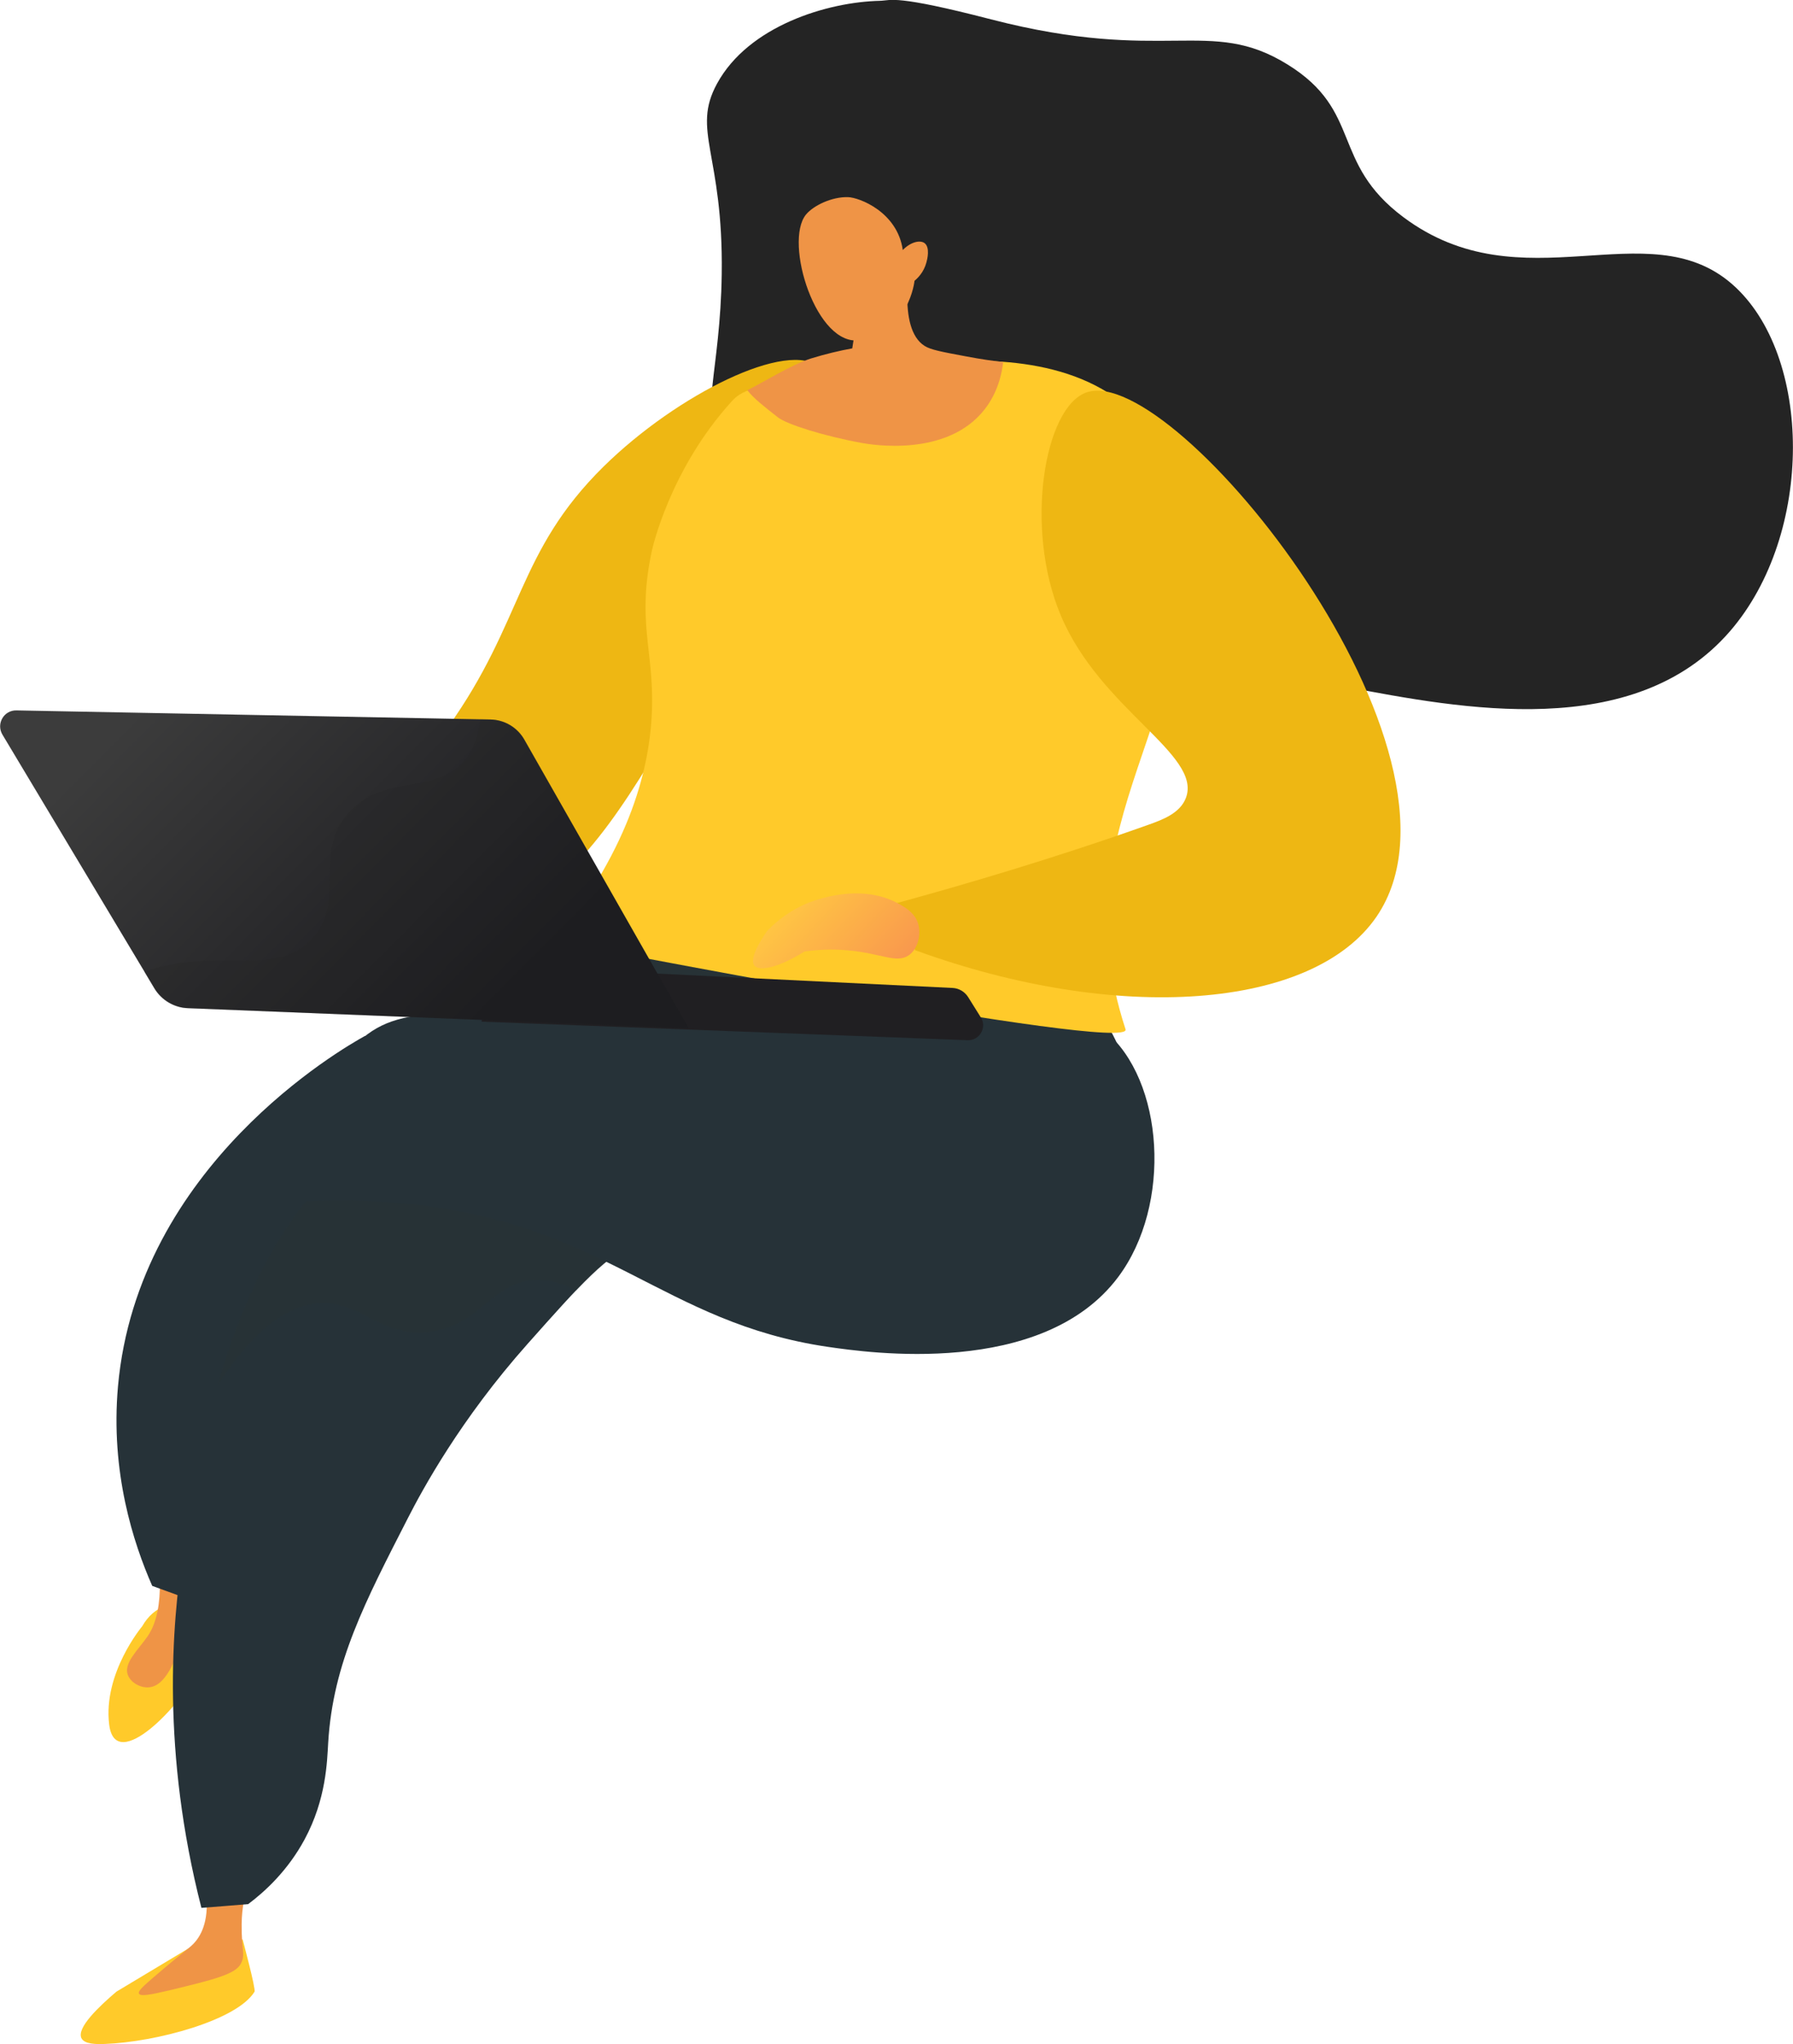
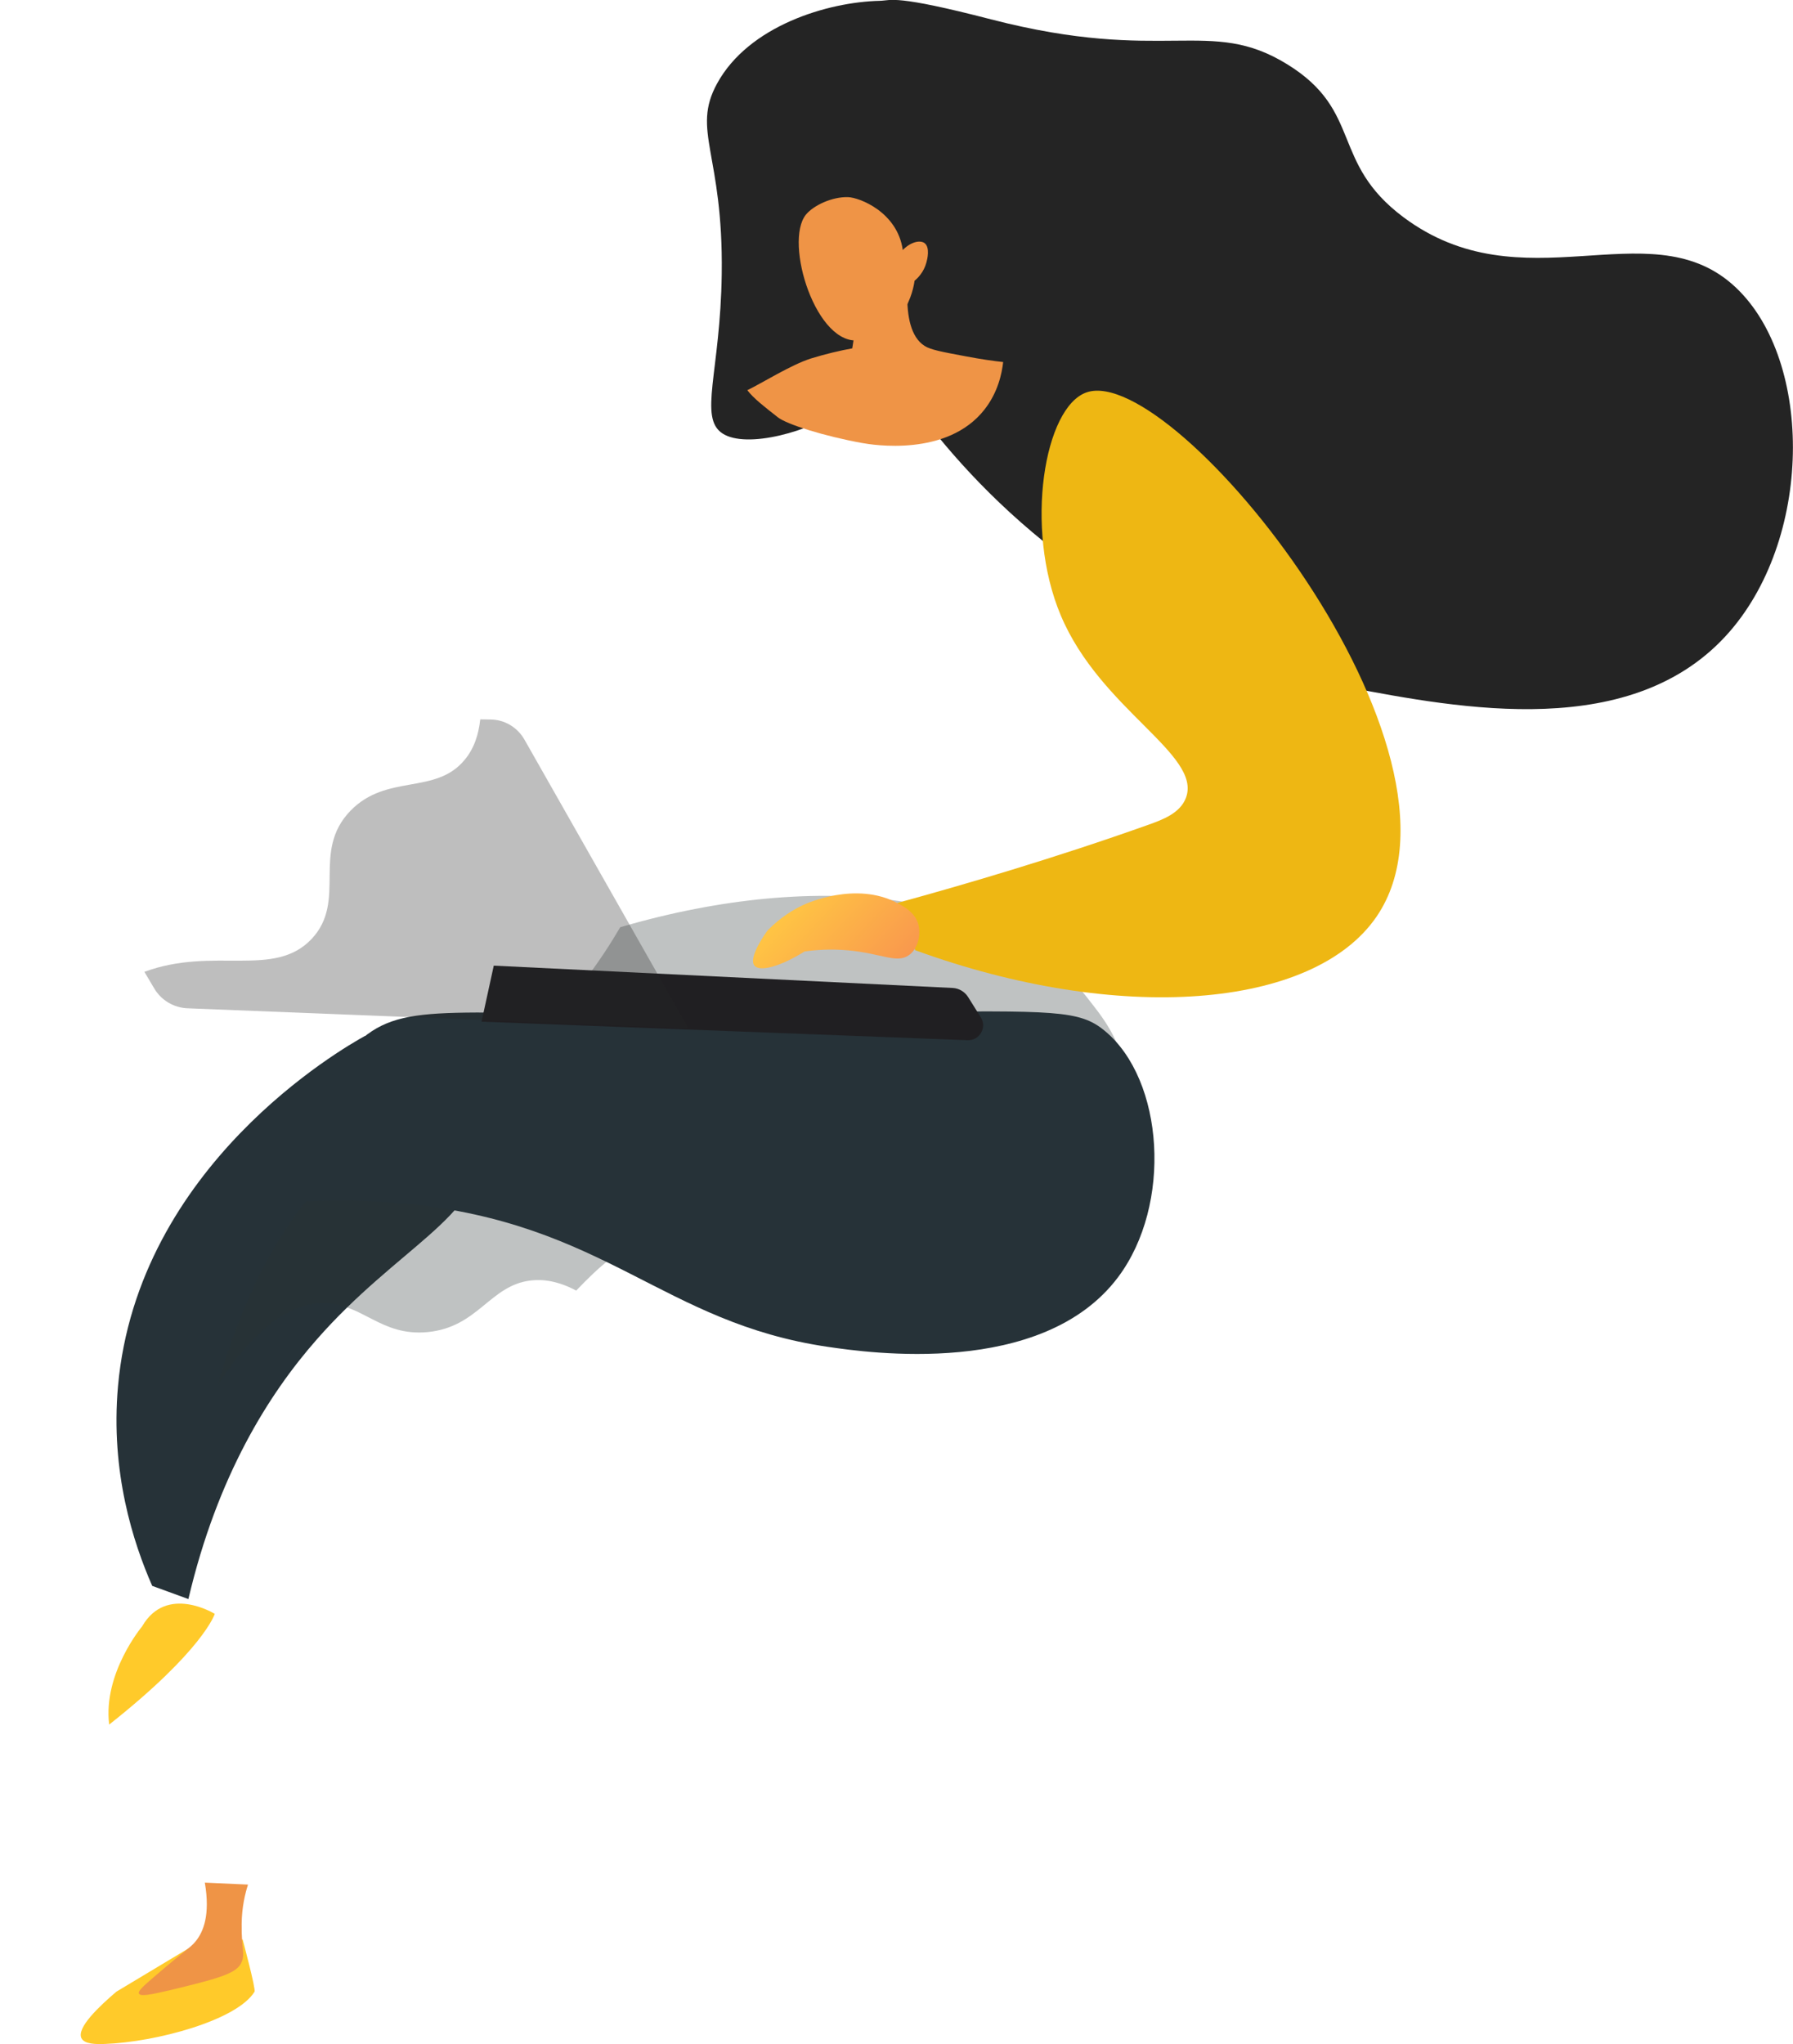
<svg xmlns="http://www.w3.org/2000/svg" width="358" height="408" viewBox="0 0 358 408" fill="none">
  <g clip-path="url(#clip0_914_107413)">
    <path d="M144.268 86.526C139.42 83.374 143.845 74.244 144.105 54.651C144.43 30.607 138.021 26.123 143.162 16.701C149.441 5.166 165.221 0.39 175.698 0.162C178.008 0.097 178.561 -1.137 197.888 3.867C232.735 12.867 241.487 3.217 257.072 12.867C272.169 22.192 265.564 32.394 280.206 43.344C303.957 61.085 328.913 41.914 345.864 56.731C361.905 70.767 362.295 106.508 345.409 126.003C326.277 148.098 291.756 141.469 268.655 137.083C263.775 136.173 239.21 131.007 213.636 112.162C199.482 101.732 189.754 90.587 183.572 82.367C182.108 80.742 179.863 78.76 176.869 78.435C173.29 78.045 170.395 80.255 168.996 81.197C161.707 86.266 149.018 89.612 144.268 86.526Z" fill="#242424" />
-     <path d="M163.724 73.367C157.477 67.68 135.254 78.63 120.515 93.122C103.206 110.18 104.54 123.989 89.41 145.174C81.894 155.701 69.01 169.867 46.202 182.279C47.828 186.308 49.423 190.337 51.05 194.366C62.079 195.016 83.749 194.626 103.954 181.467C118.01 172.304 125.233 160.185 139.094 136.271C153.019 112.324 171.533 80.45 163.724 73.367Z" fill="#EEB713" />
    <path d="M23.23 397.538L40.605 387.108H48.446C48.446 387.108 51.114 397.018 50.821 397.538C47.34 403.256 31.072 407.61 20.92 407.968C19.228 408.033 16.886 408.033 16.267 406.83C15.226 404.751 19.846 400.429 23.23 397.538Z" fill="#FFCA2A" />
    <path d="M40.897 375.768C42.004 382.234 40.605 385.581 39.075 387.465C38.002 388.797 37.058 389.155 30.681 394.646C28.566 396.465 27.492 397.44 27.753 397.927C28.045 398.512 29.9 398.187 33.902 397.245C42.622 395.133 47.014 394.061 48.088 391.949C49.064 390.065 48.185 389.187 48.251 384.021C48.283 380.609 48.966 377.88 49.52 376.158C46.689 376.028 43.793 375.898 40.897 375.768Z" fill="#EF9446" />
-     <path d="M28.372 324.626C28.372 324.626 20.53 333.984 21.799 344.219C23.068 354.453 36.831 339.475 38.718 334.406C40.638 329.337 42.883 322.124 42.883 322.124C42.883 322.124 33.252 316.146 28.372 324.626Z" fill="#FFCA2A" />
-     <path d="M31.366 310.005C31.366 310.005 33.481 320.889 29.446 326.64C27.429 329.5 24.696 331.937 25.509 334.276C26.062 335.836 28.08 336.973 29.804 336.778C33.123 336.453 34.945 331.384 36.246 327.81C38.166 322.546 39.207 311.239 39.207 311.239L31.366 310.005Z" fill="#EF9446" />
+     <path d="M28.372 324.626C28.372 324.626 20.53 333.984 21.799 344.219C40.638 329.337 42.883 322.124 42.883 322.124C42.883 322.124 33.252 316.146 28.372 324.626Z" fill="#FFCA2A" />
    <path d="M37.615 319.167C35.207 318.29 32.8 317.413 30.392 316.535C26.617 307.958 22.03 293.856 23.559 276.7C27.496 232.642 68.329 209.28 72.852 206.778C83.98 212.367 95.237 220.23 95.66 230.14C96.181 242.584 79.197 249.147 63.254 267.343C53.655 278.26 43.406 294.539 37.615 319.167Z" fill="#263238" />
-     <path d="M40.215 380.804C32.243 349.71 34.293 324.334 36.57 309.712C40.052 287.618 47.112 242.682 77.176 225.916C83.748 222.244 93.119 218.962 104.539 208.793C114.073 200.28 120.157 191.344 123.833 185.074C164.016 173.279 201.075 178.055 217.441 199.565C219.328 202.067 224.079 207.46 224.99 215.388C227.039 233.324 209.405 254.931 189.59 259.447C164.407 265.166 149.798 239.367 127.478 247.945C121.231 250.35 115.96 256.296 105.353 268.22C91.883 283.361 84.334 297.365 81.471 302.954C72.946 319.622 66.472 331.904 65.528 347.858C65.3 351.562 65.17 359.067 60.81 367.158C57.459 373.364 52.936 377.523 49.553 380.057C46.429 380.317 43.306 380.577 40.215 380.804Z" fill="#263238" />
    <path opacity="0.3" d="M224.99 215.421C224.079 207.46 219.329 202.067 217.441 199.597C201.076 178.088 164.016 173.311 123.834 185.073C120.157 191.377 114.105 200.312 104.54 208.793C93.119 218.962 83.716 222.244 77.176 225.916C58.826 236.151 49.065 256.88 43.436 276.538C51.798 263.606 58.923 260.162 64.454 260.13C72.361 260.032 75.907 266.79 85.376 265.881C95.494 264.906 97.772 256.556 105.971 255.581C108.411 255.288 111.437 255.678 115.049 257.595C119.897 252.527 123.476 249.537 127.478 248.01C149.798 239.432 164.407 265.231 189.59 259.512C209.372 254.963 227.04 233.356 224.99 215.421Z" fill="#2B3234" />
    <path d="M61.037 239.79C65.593 239.562 72.588 239.4 81.047 240.245C121.133 244.209 132.195 263.996 165.35 268.837C173.191 269.975 208.103 275.076 223.232 254.931C234.1 240.472 232.44 215.518 220.564 205.738C215.554 201.579 210.576 201.709 178.397 202.002C166.293 202.099 154.157 202.164 142.054 202.294C90.743 202.944 80.95 199.402 71.612 207.883C67.219 211.814 60.842 220.327 61.037 239.79Z" fill="#263238" />
-     <path d="M169.321 75.446C169.321 75.446 229.188 57.998 235.403 101.764C241.357 143.711 210.87 162.947 224.731 205.446C226.325 210.385 110.787 187.803 110.787 187.803C126.21 168.6 129.789 152.744 130.179 141.697C130.57 129.61 127.088 124.119 130.179 109.822C130.179 109.822 133.628 93.869 146.025 80.19C147.782 78.273 149.929 76.226 169.321 75.446Z" fill="#FFCA2A" />
    <path d="M182.337 49.225C181.784 51.792 178.985 65.504 184.614 69.045C185.818 69.825 188.161 70.247 192.846 71.125C195.904 71.71 198.475 72.067 200.297 72.262C200.037 74.569 199.256 78.305 196.588 81.717C189.137 91.27 174.17 88.8 172.055 88.41C164.539 87.046 157.121 84.706 155.331 83.309C152.598 81.165 150.483 79.54 149.214 77.883C152.11 76.486 157.999 72.782 161.936 71.547C164.897 70.637 167.663 69.987 170.168 69.533C170.591 66.868 170.981 64.236 171.404 61.572C175.048 57.446 178.693 53.352 182.337 49.225Z" fill="#EF9446" />
    <path d="M182.598 56.048C182.598 56.048 181.589 66.121 171.795 67.876C163.011 69.468 156.438 48.315 160.928 42.824C162.425 41.005 166.134 39.25 169.323 39.348C171.568 39.413 179.181 42.304 180.255 49.907C181.784 48.315 183.671 47.861 184.582 48.51C185.754 49.355 185.135 51.825 184.973 52.377C184.452 54.359 183.183 55.561 182.598 56.048Z" fill="#EF9446" />
    <path d="M98.588 192.742L190.21 197.193C191.479 197.258 192.618 197.94 193.301 199.012L195.839 203.074C197.108 205.088 195.579 207.72 193.204 207.623L96.147 203.919L98.588 192.742Z" fill="#201F22" />
-     <path d="M3.288 141.794L97.937 143.614C100.735 143.679 103.305 145.206 104.672 147.61L137.469 205.218L37.516 201.222C34.783 201.124 32.278 199.63 30.846 197.29L0.49 146.636C-0.812 144.459 0.783 141.729 3.288 141.794Z" fill="url(#paint0_linear_914_107413)" />
    <path opacity="0.3" d="M104.706 147.61C103.307 145.174 100.769 143.646 97.971 143.614L95.888 143.581C95.563 146.636 94.652 149.43 92.765 151.672C86.941 158.723 77.245 154.369 69.989 161.809C62.05 169.997 69.371 179.712 62.278 187.348C54.795 195.373 42.724 188.843 28.83 193.976L30.815 197.323C32.214 199.662 34.719 201.157 37.485 201.254L137.438 205.218L104.706 147.61Z" fill="#262626" />
    <path d="M182.726 189.655C181.522 186.503 180.351 183.351 179.147 180.232C192.324 176.626 210.545 171.297 229.253 164.636C232.181 163.596 235.663 162.297 236.802 159.21C239.99 150.567 219.687 141.632 211.781 122.787C204.46 105.371 208.495 81.165 216.987 78.305C234.622 72.359 297.222 150.145 274.869 182.929C262.213 201.482 223.266 204.439 182.726 189.655Z" fill="#EEB713" />
    <path d="M179.148 180.232C170.884 175.846 160.96 180.33 160.342 180.655C158.52 181.499 155.884 183.027 153.216 185.756C152.924 186.178 149.312 191.15 150.646 192.742C151.687 194.009 155.754 192.969 160.635 189.915C162.684 189.622 165.71 189.362 169.355 189.687C176.057 190.305 179.115 192.417 181.556 190.597C183.345 189.265 183.931 186.438 183.313 184.326C182.597 182.084 180.547 180.98 179.148 180.232Z" fill="url(#paint1_linear_914_107413)" />
  </g>
  <defs>
    <linearGradient id="paint0_linear_914_107413" x1="32.086" y1="137.079" x2="97.65" y2="202.208" gradientUnits="userSpaceOnUse">
      <stop stop-color="#3C3C3C" />
      <stop offset="0.996" stop-color="#1A1A1E" />
    </linearGradient>
    <linearGradient id="paint1_linear_914_107413" x1="158.836" y1="180.441" x2="192.081" y2="211.814" gradientUnits="userSpaceOnUse">
      <stop stop-color="#FFC444" />
      <stop offset="0.996" stop-color="#F36F56" />
    </linearGradient>
    <clipPath id="clip0_914_107413">
      <rect width="358" height="408" fill="white" transform="matrix(-1 0 0 1 358 0)" />
    </clipPath>
  </defs>
</svg>